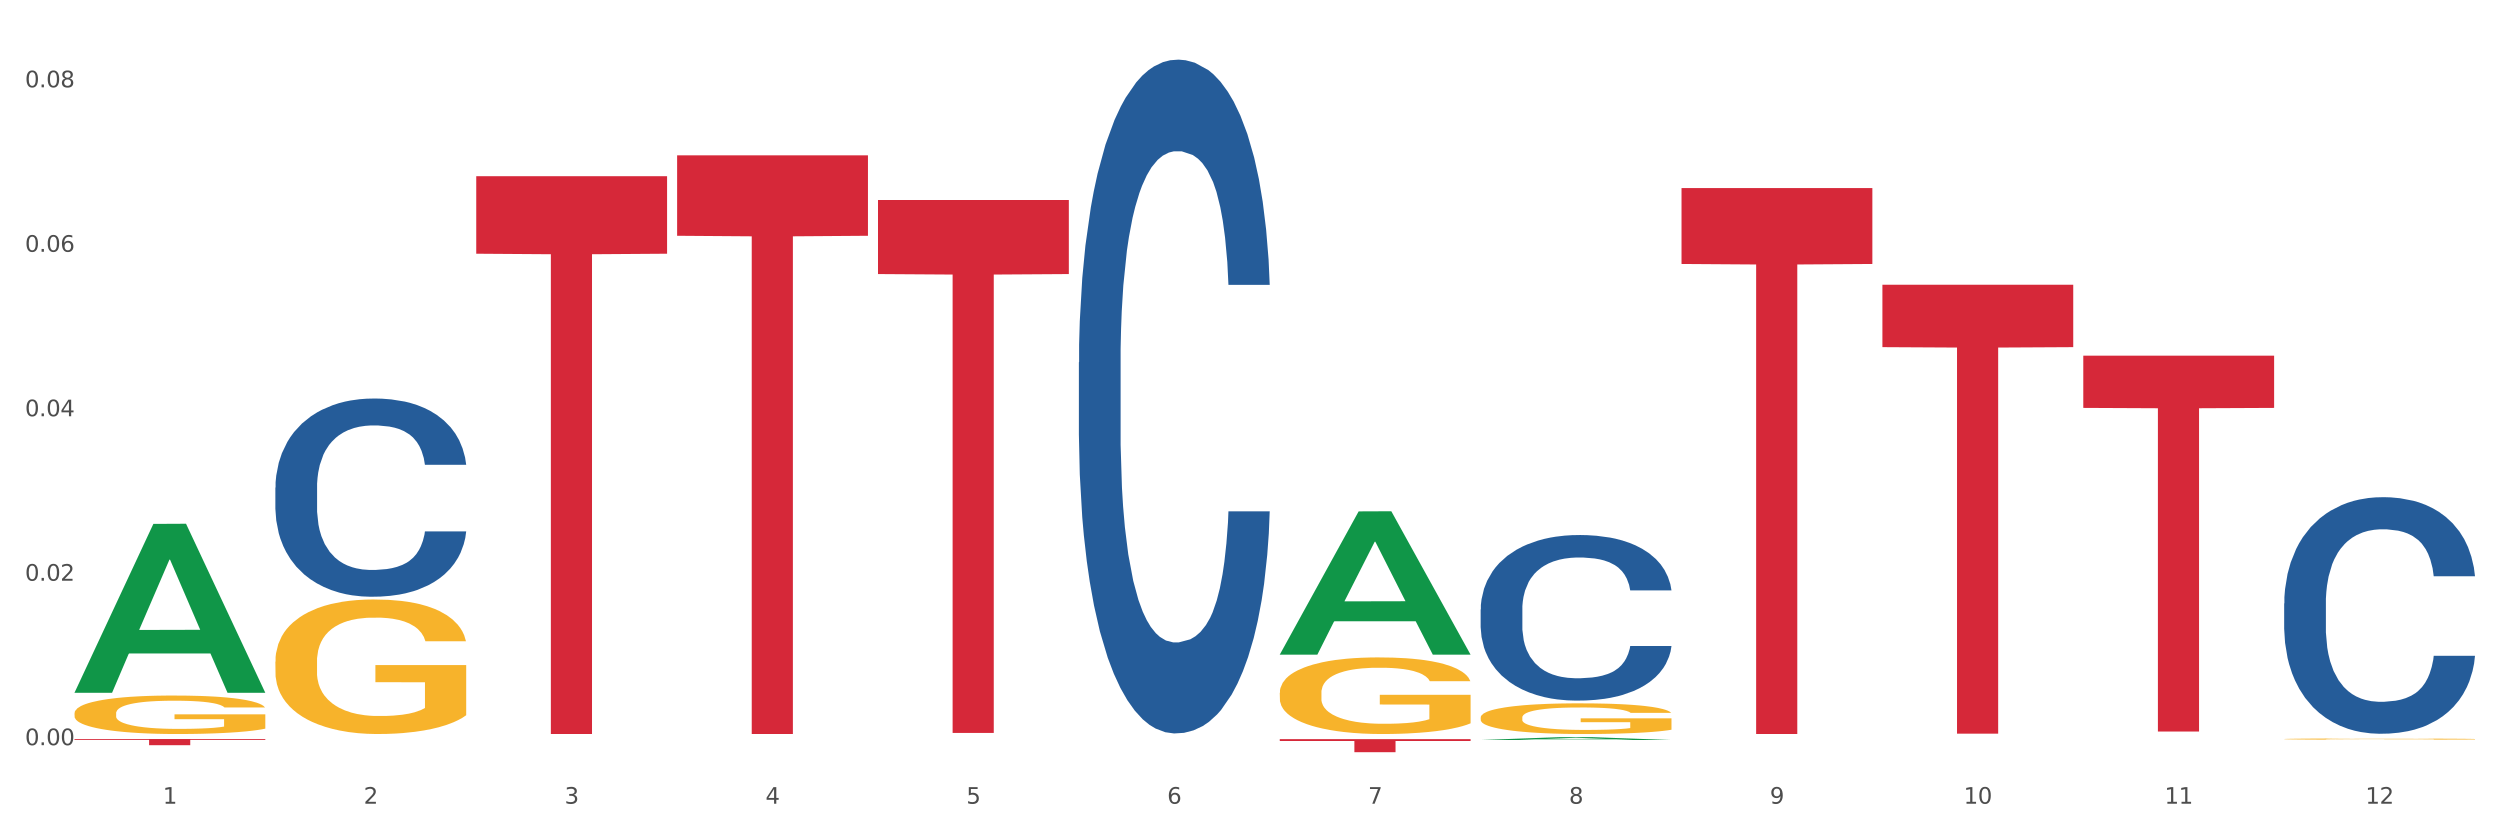
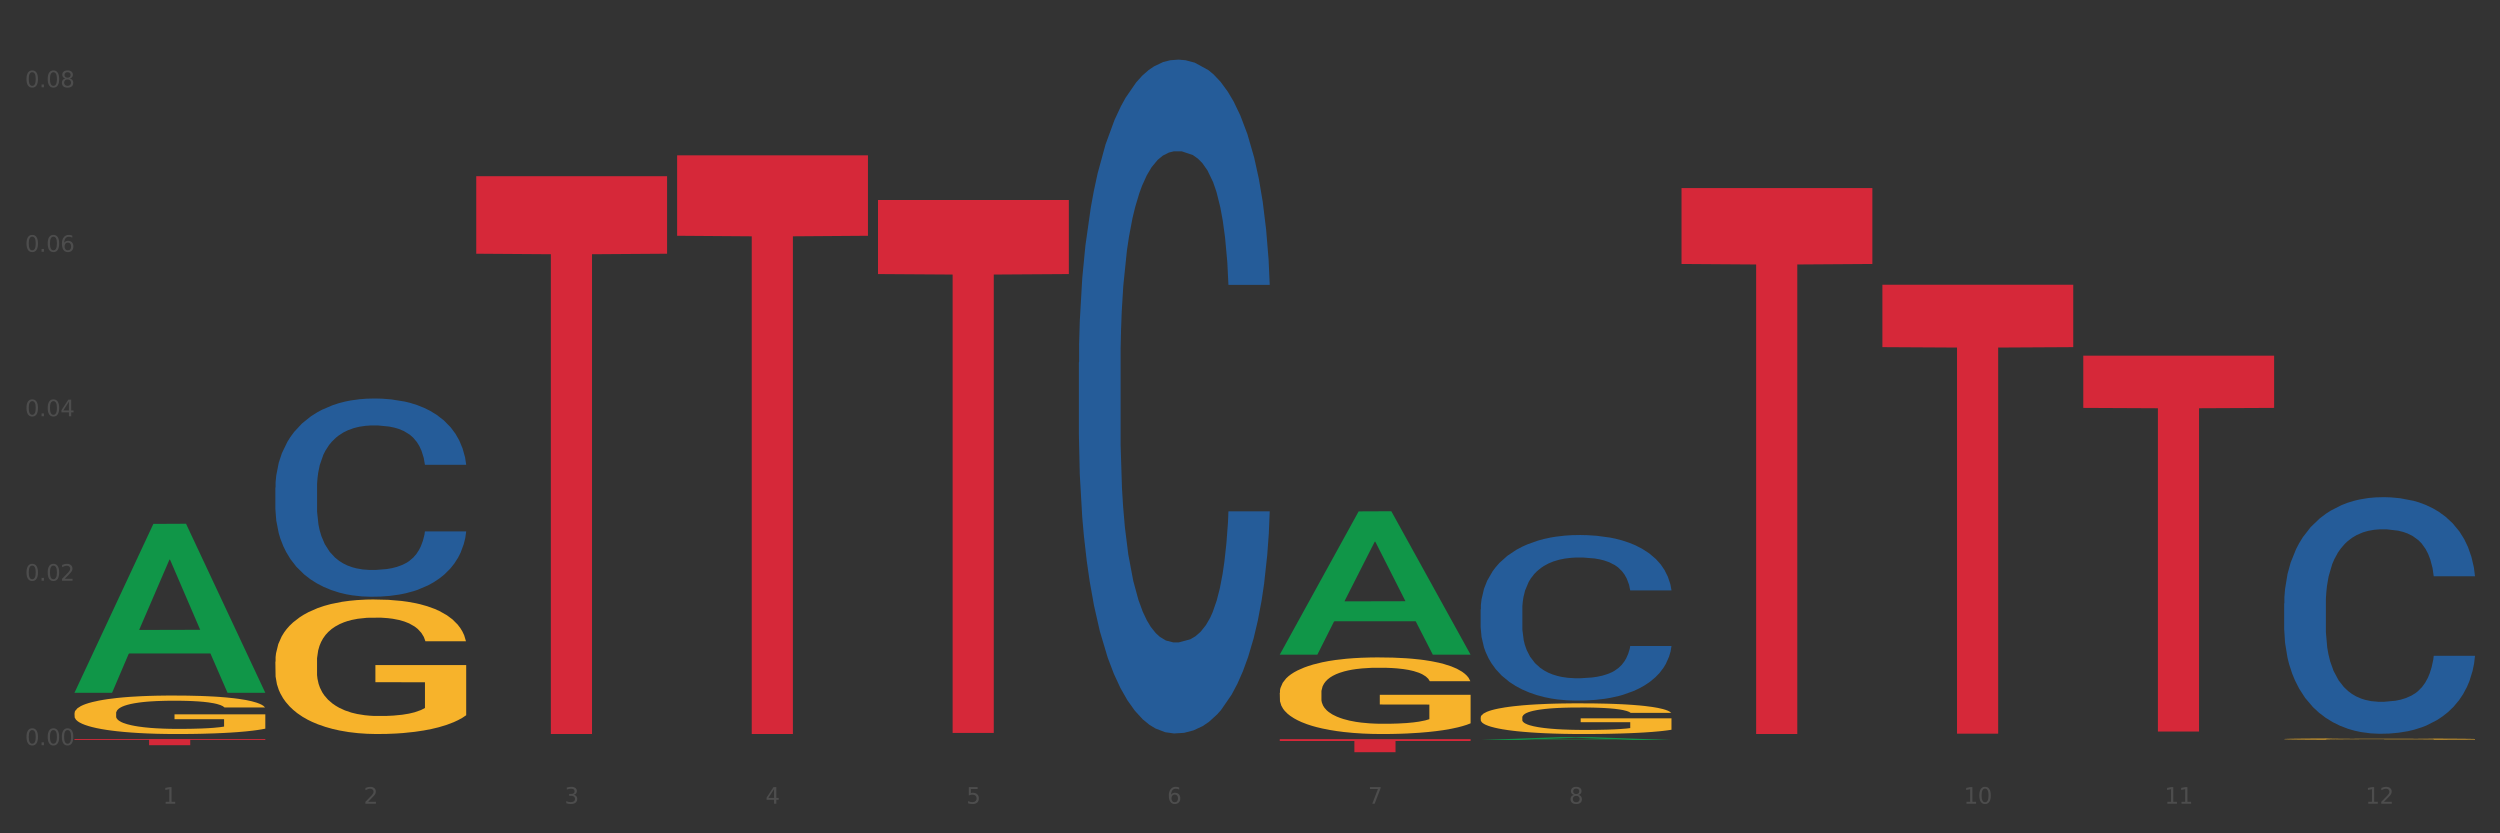
<svg xmlns="http://www.w3.org/2000/svg" xmlns:xlink="http://www.w3.org/1999/xlink" width="1080pt" height="360pt" viewBox="0 0 1080 360" version="1.1">
  <rect x="0" y="0" width="1080" height="360" fill="#333333" stroke="none" />
  <defs>
    <style type="text/css">*{stroke-linejoin: round; stroke-linecap: butt}</style>
  </defs>
  <g id="figure_1">
    <g id="patch_1">
-       <path d="M 0 360  L 1080 360  L 1080 0  L 0 0  z " style="fill: #ffffff; stroke: #ffffff; stroke-linejoin: miter" />
-     </g>
+       </g>
    <g id="axes_1">
      <g id="matplotlib.axis_1">
        <g id="xtick_1">
          <g id="text_1">
            <g style="fill: #4d4d4d" transform="translate(70.342 347.204) scale(0.096 -0.096)">
              <defs>
                <path id="DejaVuSans-31" d="M 794 531  L 1825 531  L 1825 4091  L 703 3866  L 703 4441  L 1819 4666  L 2450 4666  L 2450 531  L 3481 531  L 3481 0  L 794 0  L 794 531  z " transform="scale(0.016)" />
              </defs>
              <use xlink:href="#DejaVuSans-31" />
            </g>
          </g>
        </g>
        <g id="xtick_2">
          <g id="text_2">
            <g style="fill: #4d4d4d" transform="translate(157.122 347.204) scale(0.096 -0.096)">
              <defs>
                <path id="DejaVuSans-32" d="M 1228 531  L 3431 531  L 3431 0  L 469 0  L 469 531  Q 828 903 1448 1529  Q 2069 2156 2228 2338  Q 2531 2678 2651 2914  Q 2772 3150 2772 3378  Q 2772 3750 2511 3984  Q 2250 4219 1831 4219  Q 1534 4219 1204 4116  Q 875 4013 500 3803  L 500 4441  Q 881 4594 1212 4672  Q 1544 4750 1819 4750  Q 2544 4750 2975 4387  Q 3406 4025 3406 3419  Q 3406 3131 3298 2873  Q 3191 2616 2906 2266  Q 2828 2175 2409 1742  Q 1991 1309 1228 531  z " transform="scale(0.016)" />
              </defs>
              <use xlink:href="#DejaVuSans-32" />
            </g>
          </g>
        </g>
        <g id="xtick_3">
          <g id="text_3">
            <g style="fill: #4d4d4d" transform="translate(243.902 347.204) scale(0.096 -0.096)">
              <defs>
                <path id="DejaVuSans-33" d="M 2597 2516  Q 3050 2419 3304 2112  Q 3559 1806 3559 1356  Q 3559 666 3084 287  Q 2609 -91 1734 -91  Q 1441 -91 1130 -33  Q 819 25 488 141  L 488 750  Q 750 597 1062 519  Q 1375 441 1716 441  Q 2309 441 2620 675  Q 2931 909 2931 1356  Q 2931 1769 2642 2001  Q 2353 2234 1838 2234  L 1294 2234  L 1294 2753  L 1863 2753  Q 2328 2753 2575 2939  Q 2822 3125 2822 3475  Q 2822 3834 2567 4026  Q 2313 4219 1838 4219  Q 1578 4219 1281 4162  Q 984 4106 628 3988  L 628 4550  Q 988 4650 1302 4700  Q 1616 4750 1894 4750  Q 2613 4750 3031 4423  Q 3450 4097 3450 3541  Q 3450 3153 3228 2886  Q 3006 2619 2597 2516  z " transform="scale(0.016)" />
              </defs>
              <use xlink:href="#DejaVuSans-33" />
            </g>
          </g>
        </g>
        <g id="xtick_4">
          <g id="text_4">
            <g style="fill: #4d4d4d" transform="translate(330.683 347.204) scale(0.096 -0.096)">
              <defs>
                <path id="DejaVuSans-34" d="M 2419 4116  L 825 1625  L 2419 1625  L 2419 4116  z M 2253 4666  L 3047 4666  L 3047 1625  L 3713 1625  L 3713 1100  L 3047 1100  L 3047 0  L 2419 0  L 2419 1100  L 313 1100  L 313 1709  L 2253 4666  z " transform="scale(0.016)" />
              </defs>
              <use xlink:href="#DejaVuSans-34" />
            </g>
          </g>
        </g>
        <g id="xtick_5">
          <g id="text_5">
            <g style="fill: #4d4d4d" transform="translate(417.463 347.204) scale(0.096 -0.096)">
              <defs>
                <path id="DejaVuSans-35" d="M 691 4666  L 3169 4666  L 3169 4134  L 1269 4134  L 1269 2991  Q 1406 3038 1543 3061  Q 1681 3084 1819 3084  Q 2600 3084 3056 2656  Q 3513 2228 3513 1497  Q 3513 744 3044 326  Q 2575 -91 1722 -91  Q 1428 -91 1123 -41  Q 819 9 494 109  L 494 744  Q 775 591 1075 516  Q 1375 441 1709 441  Q 2250 441 2565 725  Q 2881 1009 2881 1497  Q 2881 1984 2565 2268  Q 2250 2553 1709 2553  Q 1456 2553 1204 2497  Q 953 2441 691 2322  L 691 4666  z " transform="scale(0.016)" />
              </defs>
              <use xlink:href="#DejaVuSans-35" />
            </g>
          </g>
        </g>
        <g id="xtick_6">
          <g id="text_6">
            <g style="fill: #4d4d4d" transform="translate(504.243 347.204) scale(0.096 -0.096)">
              <defs>
                <path id="DejaVuSans-36" d="M 2113 2584  Q 1688 2584 1439 2293  Q 1191 2003 1191 1497  Q 1191 994 1439 701  Q 1688 409 2113 409  Q 2538 409 2786 701  Q 3034 994 3034 1497  Q 3034 2003 2786 2293  Q 2538 2584 2113 2584  z M 3366 4563  L 3366 3988  Q 3128 4100 2886 4159  Q 2644 4219 2406 4219  Q 1781 4219 1451 3797  Q 1122 3375 1075 2522  Q 1259 2794 1537 2939  Q 1816 3084 2150 3084  Q 2853 3084 3261 2657  Q 3669 2231 3669 1497  Q 3669 778 3244 343  Q 2819 -91 2113 -91  Q 1303 -91 875 529  Q 447 1150 447 2328  Q 447 3434 972 4092  Q 1497 4750 2381 4750  Q 2619 4750 2861 4703  Q 3103 4656 3366 4563  z " transform="scale(0.016)" />
              </defs>
              <use xlink:href="#DejaVuSans-36" />
            </g>
          </g>
        </g>
        <g id="xtick_7">
          <g id="text_7">
            <g style="fill: #4d4d4d" transform="translate(591.024 347.204) scale(0.096 -0.096)">
              <defs>
                <path id="DejaVuSans-37" d="M 525 4666  L 3525 4666  L 3525 4397  L 1831 0  L 1172 0  L 2766 4134  L 525 4134  L 525 4666  z " transform="scale(0.016)" />
              </defs>
              <use xlink:href="#DejaVuSans-37" />
            </g>
          </g>
        </g>
        <g id="xtick_8">
          <g id="text_8">
            <g style="fill: #4d4d4d" transform="translate(677.804 347.204) scale(0.096 -0.096)">
              <defs>
                <path id="DejaVuSans-38" d="M 2034 2216  Q 1584 2216 1326 1975  Q 1069 1734 1069 1313  Q 1069 891 1326 650  Q 1584 409 2034 409  Q 2484 409 2743 651  Q 3003 894 3003 1313  Q 3003 1734 2745 1975  Q 2488 2216 2034 2216  z M 1403 2484  Q 997 2584 770 2862  Q 544 3141 544 3541  Q 544 4100 942 4425  Q 1341 4750 2034 4750  Q 2731 4750 3128 4425  Q 3525 4100 3525 3541  Q 3525 3141 3298 2862  Q 3072 2584 2669 2484  Q 3125 2378 3379 2068  Q 3634 1759 3634 1313  Q 3634 634 3220 271  Q 2806 -91 2034 -91  Q 1263 -91 848 271  Q 434 634 434 1313  Q 434 1759 690 2068  Q 947 2378 1403 2484  z M 1172 3481  Q 1172 3119 1398 2916  Q 1625 2713 2034 2713  Q 2441 2713 2670 2916  Q 2900 3119 2900 3481  Q 2900 3844 2670 4047  Q 2441 4250 2034 4250  Q 1625 4250 1398 4047  Q 1172 3844 1172 3481  z " transform="scale(0.016)" />
              </defs>
              <use xlink:href="#DejaVuSans-38" />
            </g>
          </g>
        </g>
        <g id="xtick_9">
          <g id="text_9">
            <g style="fill: #4d4d4d" transform="translate(764.584 347.204) scale(0.096 -0.096)">
              <defs>
-                 <path id="DejaVuSans-39" d="M 703 97  L 703 672  Q 941 559 1184 500  Q 1428 441 1663 441  Q 2288 441 2617 861  Q 2947 1281 2994 2138  Q 2813 1869 2534 1725  Q 2256 1581 1919 1581  Q 1219 1581 811 2004  Q 403 2428 403 3163  Q 403 3881 828 4315  Q 1253 4750 1959 4750  Q 2769 4750 3195 4129  Q 3622 3509 3622 2328  Q 3622 1225 3098 567  Q 2575 -91 1691 -91  Q 1453 -91 1209 -44  Q 966 3 703 97  z M 1959 2075  Q 2384 2075 2632 2365  Q 2881 2656 2881 3163  Q 2881 3666 2632 3958  Q 2384 4250 1959 4250  Q 1534 4250 1286 3958  Q 1038 3666 1038 3163  Q 1038 2656 1286 2365  Q 1534 2075 1959 2075  z " transform="scale(0.016)" />
-               </defs>
+                 </defs>
              <use xlink:href="#DejaVuSans-39" />
            </g>
          </g>
        </g>
        <g id="xtick_10">
          <g id="text_10">
            <g style="fill: #4d4d4d" transform="translate(848.311 347.204) scale(0.096 -0.096)">
              <defs>
                <path id="DejaVuSans-30" d="M 2034 4250  Q 1547 4250 1301 3770  Q 1056 3291 1056 2328  Q 1056 1369 1301 889  Q 1547 409 2034 409  Q 2525 409 2770 889  Q 3016 1369 3016 2328  Q 3016 3291 2770 3770  Q 2525 4250 2034 4250  z M 2034 4750  Q 2819 4750 3233 4129  Q 3647 3509 3647 2328  Q 3647 1150 3233 529  Q 2819 -91 2034 -91  Q 1250 -91 836 529  Q 422 1150 422 2328  Q 422 3509 836 4129  Q 1250 4750 2034 4750  z " transform="scale(0.016)" />
              </defs>
              <use xlink:href="#DejaVuSans-31" />
              <use xlink:href="#DejaVuSans-30" transform="translate(63.623 0)" />
            </g>
          </g>
        </g>
        <g id="xtick_11">
          <g id="text_11">
            <g style="fill: #4d4d4d" transform="translate(935.091 347.204) scale(0.096 -0.096)">
              <use xlink:href="#DejaVuSans-31" />
              <use xlink:href="#DejaVuSans-31" transform="translate(63.623 0)" />
            </g>
          </g>
        </g>
        <g id="xtick_12">
          <g id="text_12">
            <g style="fill: #4d4d4d" transform="translate(1021.871 347.204) scale(0.096 -0.096)">
              <use xlink:href="#DejaVuSans-31" />
              <use xlink:href="#DejaVuSans-32" transform="translate(63.623 0)" />
            </g>
          </g>
        </g>
        <g id="xtick_13" />
        <g id="xtick_14" />
        <g id="xtick_15" />
        <g id="xtick_16" />
        <g id="xtick_17" />
        <g id="xtick_18" />
        <g id="xtick_19" />
        <g id="xtick_20" />
        <g id="xtick_21" />
        <g id="xtick_22" />
        <g id="xtick_23" />
      </g>
      <g id="matplotlib.axis_2">
        <g id="ytick_1">
          <g id="text_13">
            <g style="fill: #4d4d4d" transform="translate(10.8 321.917) scale(0.096 -0.096)">
              <defs>
                <path id="DejaVuSans-2e" d="M 684 794  L 1344 794  L 1344 0  L 684 0  L 684 794  z " transform="scale(0.016)" />
              </defs>
              <use xlink:href="#DejaVuSans-30" />
              <use xlink:href="#DejaVuSans-2e" transform="translate(63.623 0)" />
              <use xlink:href="#DejaVuSans-30" transform="translate(95.41 0)" />
              <use xlink:href="#DejaVuSans-30" transform="translate(159.033 0)" />
            </g>
          </g>
        </g>
        <g id="ytick_2">
          <g id="text_14">
            <g style="fill: #4d4d4d" transform="translate(10.8 250.868) scale(0.096 -0.096)">
              <use xlink:href="#DejaVuSans-30" />
              <use xlink:href="#DejaVuSans-2e" transform="translate(63.623 0)" />
              <use xlink:href="#DejaVuSans-30" transform="translate(95.41 0)" />
              <use xlink:href="#DejaVuSans-32" transform="translate(159.033 0)" />
            </g>
          </g>
        </g>
        <g id="ytick_3">
          <g id="text_15">
            <g style="fill: #4d4d4d" transform="translate(10.8 179.819) scale(0.096 -0.096)">
              <use xlink:href="#DejaVuSans-30" />
              <use xlink:href="#DejaVuSans-2e" transform="translate(63.623 0)" />
              <use xlink:href="#DejaVuSans-30" transform="translate(95.41 0)" />
              <use xlink:href="#DejaVuSans-34" transform="translate(159.033 0)" />
            </g>
          </g>
        </g>
        <g id="ytick_4">
          <g id="text_16">
            <g style="fill: #4d4d4d" transform="translate(10.8 108.77) scale(0.096 -0.096)">
              <use xlink:href="#DejaVuSans-30" />
              <use xlink:href="#DejaVuSans-2e" transform="translate(63.623 0)" />
              <use xlink:href="#DejaVuSans-30" transform="translate(95.41 0)" />
              <use xlink:href="#DejaVuSans-36" transform="translate(159.033 0)" />
            </g>
          </g>
        </g>
        <g id="ytick_5">
          <g id="text_17">
            <g style="fill: #4d4d4d" transform="translate(10.8 37.721) scale(0.096 -0.096)">
              <use xlink:href="#DejaVuSans-30" />
              <use xlink:href="#DejaVuSans-2e" transform="translate(63.623 0)" />
              <use xlink:href="#DejaVuSans-30" transform="translate(95.41 0)" />
              <use xlink:href="#DejaVuSans-38" transform="translate(159.033 0)" />
            </g>
          </g>
        </g>
        <g id="ytick_6" />
        <g id="ytick_7" />
        <g id="ytick_8" />
        <g id="ytick_9" />
      </g>
      <g id="PolyCollection_1">
        <path d="M 32.175 299.163  L 32.26 299.095  L 66.256 226.324  L 80.365 226.255  L 114.616 299.3  L 98.298 299.3  L 90.904 282.291  L 55.803 282.291  L 55.548 282.565  L 48.408 299.3  L 32.175 299.3  L 32.175 299.163  L 60.222 272.14  L 86.484 272.071  L 73.481 241.825  L 73.311 241.687  L 73.141 241.893  L 60.137 272.071  L 60.222 272.14  L 32.175 299.163  z " clip-path="url(#p11cee927b3)" style="fill: #109648" />
        <path d="M 639.637 263.274  L 639.735 263.209  L 639.735 261.379  L 640.027 258.896  L 641.099 254.323  L 642.463 250.86  L 644.802 246.809  L 646.069 245.11  L 647.726 243.215  L 651.136 240.144  L 655.034 237.531  L 657.763 236.093  L 659.809 235.179  L 664.389 233.545  L 667.02 232.826  L 669.749 232.238  L 672.088 231.846  L 675.986 231.389  L 679.104 231.193  L 682.71 231.128  L 685.73 231.193  L 689.726 231.454  L 695.573 232.238  L 697.814 232.696  L 700.835 233.48  L 703.953 234.525  L 706.487 235.571  L 709.41 237.073  L 712.431 239.033  L 715.355 241.516  L 717.401 243.803  L 719.058 246.221  L 720.519 249.161  L 721.591 252.363  L 722.079 255.041  L 704.246 255.041  L 703.758 252.624  L 702.784 250.01  L 701.809 248.246  L 700.737 246.809  L 699.081 245.175  L 697.619 244.13  L 695.183 242.888  L 692.942 242.104  L 691.09 241.647  L 688.849 241.255  L 684.074 240.863  L 680.663 240.863  L 678.519 240.994  L 675.888 241.32  L 673.647 241.778  L 671.016 242.562  L 668.969 243.411  L 666.923 244.522  L 665.754 245.306  L 663.999 246.743  L 662.83 247.92  L 661.271 249.945  L 660.394 251.382  L 658.835 255.107  L 658.153 257.851  L 657.86 259.746  L 657.665 261.837  L 657.665 272.029  L 658.25 276.603  L 658.737 278.563  L 659.517 280.785  L 660.979 283.66  L 663.122 286.469  L 665.364 288.495  L 667.215 289.736  L 668.969 290.651  L 670.723 291.369  L 672.867 292.023  L 674.621 292.415  L 677.252 292.807  L 680.371 293.003  L 682.807 293.003  L 687.777 292.676  L 690.018 292.35  L 692.162 291.892  L 694.501 291.173  L 696.352 290.389  L 697.424 289.801  L 699.178 288.56  L 700.543 287.253  L 701.712 285.75  L 702.492 284.444  L 703.369 282.483  L 704.051 280.262  L 704.246 279.086  L 722.079 279.086  L 721.689 281.438  L 721.007 283.725  L 719.642 286.796  L 718.571 288.56  L 716.914 290.716  L 715.16 292.546  L 712.724 294.571  L 710.482 296.074  L 708.144 297.381  L 705.61 298.557  L 701.03 300.19  L 699.373 300.648  L 695.865 301.432  L 693.136 301.889  L 689.141 302.346  L 685.048 302.608  L 680.761 302.673  L 676.96 302.542  L 672.77 302.15  L 670.139 301.758  L 667.215 301.17  L 663.805 300.256  L 660.589 299.145  L 657.568 297.838  L 654.742 296.335  L 652.111 294.636  L 648.7 291.827  L 646.166 289.083  L 644.315 286.534  L 643.048 284.378  L 641.781 281.634  L 641.099 279.739  L 640.027 275.166  L 639.637 270.919  L 639.637 263.274  z " clip-path="url(#p11cee927b3)" style="fill: #255c99" />
        <path d="M 986.759 260.702  L 986.856 260.609  L 986.856 257.995  L 987.148 254.448  L 988.22 247.914  L 989.585 242.966  L 991.923 237.179  L 993.19 234.752  L 994.847 232.045  L 998.258 227.657  L 1002.156 223.924  L 1004.884 221.87  L 1006.93 220.563  L 1011.511 218.229  L 1014.142 217.203  L 1016.87 216.362  L 1019.209 215.802  L 1023.107 215.149  L 1026.225 214.869  L 1029.831 214.776  L 1032.852 214.869  L 1036.847 215.242  L 1042.694 216.362  L 1044.935 217.016  L 1047.956 218.136  L 1051.075 219.63  L 1053.608 221.123  L 1056.532 223.27  L 1059.553 226.07  L 1062.476 229.618  L 1064.522 232.885  L 1066.179 236.339  L 1067.641 240.539  L 1068.713 245.113  L 1069.2 248.94  L 1051.367 248.94  L 1050.88 245.487  L 1049.905 241.753  L 1048.931 239.232  L 1047.859 237.179  L 1046.202 234.845  L 1044.74 233.352  L 1042.304 231.578  L 1040.063 230.458  L 1038.211 229.804  L 1035.97 229.244  L 1031.195 228.684  L 1027.784 228.684  L 1025.641 228.871  L 1023.009 229.338  L 1020.768 229.991  L 1018.137 231.111  L 1016.091 232.325  L 1014.044 233.912  L 1012.875 235.032  L 1011.121 237.085  L 1009.951 238.766  L 1008.392 241.659  L 1007.515 243.713  L 1005.956 249.034  L 1005.274 252.954  L 1004.982 255.661  L 1004.787 258.648  L 1004.787 273.211  L 1005.371 279.745  L 1005.859 282.545  L 1006.638 285.719  L 1008.1 289.826  L 1010.244 293.84  L 1012.485 296.734  L 1014.337 298.507  L 1016.091 299.814  L 1017.845 300.841  L 1019.989 301.775  L 1021.743 302.335  L 1024.374 302.895  L 1027.492 303.175  L 1029.928 303.175  L 1034.898 302.708  L 1037.139 302.241  L 1039.283 301.588  L 1041.622 300.561  L 1043.474 299.441  L 1044.546 298.601  L 1046.3 296.827  L 1047.664 294.96  L 1048.833 292.813  L 1049.613 290.946  L 1050.49 288.146  L 1051.172 284.972  L 1051.367 283.292  L 1069.2 283.292  L 1068.81 286.652  L 1068.128 289.92  L 1066.764 294.307  L 1065.692 296.827  L 1064.035 299.908  L 1062.281 302.521  L 1059.845 305.415  L 1057.604 307.562  L 1055.265 309.429  L 1052.731 311.109  L 1048.151 313.443  L 1046.495 314.096  L 1042.986 315.216  L 1040.258 315.87  L 1036.262 316.523  L 1032.17 316.897  L 1027.882 316.99  L 1024.081 316.803  L 1019.891 316.243  L 1017.26 315.683  L 1014.337 314.843  L 1010.926 313.536  L 1007.71 311.949  L 1004.689 310.082  L 1001.863 307.935  L 999.232 305.508  L 995.821 301.495  L 993.288 297.574  L 991.436 293.933  L 990.169 290.853  L 988.903 286.932  L 988.22 284.225  L 987.148 277.691  L 986.759 271.624  L 986.759 260.702  z " clip-path="url(#p11cee927b3)" style="fill: #255c99" />
        <path d="M 118.955 285.832  L 119.053 285.778  L 119.053 283.867  L 119.247 282.222  L 120.221 278.24  L 121.681 274.949  L 122.751 273.197  L 123.822 271.764  L 125.087 270.33  L 126.645 268.844  L 129.467 266.667  L 131.219 265.553  L 133.361 264.385  L 137.254 262.686  L 140.077 261.73  L 142.997 260.934  L 147.766 259.979  L 150.881 259.554  L 154.19 259.235  L 158.181 259.023  L 161.198 258.97  L 167.817 259.129  L 173.462 259.607  L 176.187 259.979  L 179.691 260.616  L 181.541 261.04  L 184.558 261.89  L 187.673 263.005  L 189.814 263.96  L 193.026 265.765  L 195.459 267.57  L 197.698 269.8  L 198.866 271.339  L 199.742 272.772  L 200.521 274.418  L 201.299 277.019  L 183.779 277.019  L 183.098 275.161  L 182.027 273.409  L 180.47 271.711  L 179.107 270.649  L 176.771 269.322  L 174.63 268.472  L 172.391 267.835  L 169.666 267.304  L 167.525 267.039  L 164.507 266.827  L 158.57 266.88  L 154.579 267.304  L 151.854 267.835  L 150.102 268.313  L 148.545 268.844  L 146.793 269.587  L 144.749 270.702  L 143.289 271.711  L 141.829 272.985  L 140.661 274.259  L 139.59 275.745  L 138.714 277.338  L 138.033 278.983  L 137.449 281.001  L 136.962 284.345  L 136.962 291.618  L 137.157 293.264  L 137.643 295.44  L 138.227 297.086  L 139.201 299.05  L 140.077 300.377  L 141.731 302.288  L 143.581 303.881  L 145.041 304.889  L 146.501 305.739  L 149.031 306.907  L 151.854 307.862  L 154.287 308.446  L 157.597 308.977  L 159.835 309.189  L 161.782 309.296  L 166.551 309.296  L 169.958 309.136  L 173.754 308.765  L 176.674 308.287  L 179.107 307.703  L 181.833 306.748  L 183.585 305.845  L 183.585 294.75  L 162.171 294.697  L 162.171 287.318  L 201.397 287.318  L 201.397 308.977  L 199.742 310.092  L 197.893 311.101  L 195.946 312.003  L 193.026 313.118  L 189.522 314.18  L 186.407 314.923  L 183.098 315.56  L 179.205 316.144  L 174.143 316.675  L 171.029 316.887  L 167.135 317.046  L 162.561 317.099  L 158.57 316.993  L 154.677 316.728  L 150.589 316.25  L 146.598 315.56  L 143.581 314.87  L 140.563 314.02  L 137.351 312.905  L 134.821 311.844  L 132.874 310.888  L 130.733 309.667  L 128.397 308.075  L 126.645 306.641  L 125.087 305.155  L 123.433 303.244  L 122.265 301.598  L 121.097 299.528  L 120.415 297.988  L 119.637 295.599  L 119.053 292.255  L 118.955 285.832  z " clip-path="url(#p11cee927b3)" style="fill: #f7b32b" />
        <path d="M 899.978 153.646  L 982.42 153.646  L 982.42 176.211  L 949.99 176.363  L 949.99 316.019  L 932.213 316.019  L 932.213 176.363  L 899.978 176.211  L 899.978 153.799  L 899.978 153.646  z " clip-path="url(#p11cee927b3)" style="fill: #d62839" />
        <path d="M 813.198 123.012  L 895.639 123.012  L 895.639 149.964  L 863.21 150.146  L 863.21 316.955  L 845.432 316.955  L 845.432 150.146  L 813.198 149.964  L 813.198 123.194  L 813.198 123.012  z " clip-path="url(#p11cee927b3)" style="fill: #d62839" />
        <path d="M 726.418 81.258  L 808.859 81.258  L 808.859 114.033  L 776.429 114.254  L 776.429 317.099  L 758.652 317.099  L 758.652 114.254  L 726.418 114.033  L 726.418 81.48  L 726.418 81.258  z " clip-path="url(#p11cee927b3)" style="fill: #d62839" />
        <path d="M 466.077 156.553  L 466.174 156.287  L 466.174 148.844  L 466.466 138.742  L 467.538 120.133  L 468.903 106.043  L 471.241 89.561  L 472.508 82.649  L 474.165 74.94  L 477.576 62.445  L 481.474 51.812  L 484.202 45.963  L 486.248 42.242  L 490.829 35.596  L 493.46 32.671  L 496.188 30.279  L 498.527 28.684  L 502.425 26.823  L 505.543 26.025  L 509.149 25.759  L 512.17 26.025  L 516.165 27.089  L 522.012 30.279  L 524.253 32.14  L 527.274 35.33  L 530.393 39.583  L 532.926 43.837  L 535.85 49.951  L 538.871 57.926  L 541.794 68.028  L 543.84 77.333  L 545.497 87.169  L 546.959 99.131  L 548.031 112.158  L 548.518 123.057  L 530.685 123.057  L 530.198 113.221  L 529.223 102.587  L 528.249 95.41  L 527.177 89.561  L 525.52 82.915  L 524.058 78.662  L 521.622 73.611  L 519.381 70.421  L 517.529 68.56  L 515.288 66.965  L 510.513 65.37  L 507.102 65.37  L 504.959 65.901  L 502.327 67.231  L 500.086 69.091  L 497.455 72.282  L 495.409 75.737  L 493.362 80.257  L 492.193 83.447  L 490.439 89.295  L 489.269 94.08  L 487.71 102.322  L 486.833 108.17  L 485.274 123.323  L 484.592 134.488  L 484.3 142.198  L 484.105 150.704  L 484.105 192.176  L 484.689 210.784  L 485.177 218.76  L 485.956 227.798  L 487.418 239.495  L 489.562 250.926  L 491.803 259.167  L 493.655 264.218  L 495.409 267.94  L 497.163 270.864  L 499.307 273.523  L 501.061 275.118  L 503.692 276.713  L 506.81 277.51  L 509.246 277.51  L 514.216 276.181  L 516.457 274.852  L 518.601 272.991  L 520.94 270.067  L 522.792 266.877  L 523.864 264.484  L 525.618 259.433  L 526.982 254.116  L 528.151 248.002  L 528.931 242.685  L 529.808 234.71  L 530.49 225.671  L 530.685 220.886  L 548.518 220.886  L 548.128 230.457  L 547.446 239.761  L 546.082 252.256  L 545.01 259.433  L 543.353 268.206  L 541.599 275.649  L 539.163 283.891  L 536.922 290.005  L 534.583 295.322  L 532.049 300.107  L 527.469 306.753  L 525.813 308.614  L 522.304 311.804  L 519.576 313.665  L 515.58 315.526  L 511.488 316.589  L 507.2 316.855  L 503.399 316.323  L 499.209 314.728  L 496.578 313.133  L 493.655 310.74  L 490.244 307.019  L 487.028 302.499  L 484.007 297.183  L 481.181 291.068  L 478.55 284.156  L 475.139 272.725  L 472.606 261.56  L 470.754 251.192  L 469.487 242.419  L 468.221 231.254  L 467.538 223.545  L 466.466 204.936  L 466.077 187.656  L 466.077 156.553  z " clip-path="url(#p11cee927b3)" style="fill: #255c99" />
        <path d="M 552.857 319.317  L 635.298 319.317  L 635.298 320.1  L 602.869 320.105  L 602.869 324.95  L 585.091 324.95  L 585.091 320.105  L 552.857 320.1  L 552.857 319.323  L 552.857 319.317  z " clip-path="url(#p11cee927b3)" style="fill: #d62839" />
        <path d="M 292.516 67.115  L 374.957 67.115  L 374.957 101.854  L 342.528 102.089  L 342.528 317.094  L 324.75 317.094  L 324.75 102.089  L 292.516 101.854  L 292.516 67.35  L 292.516 67.115  z " clip-path="url(#p11cee927b3)" style="fill: #d62839" />
        <path d="M 205.736 76.117  L 288.177 76.117  L 288.177 109.604  L 255.747 109.83  L 255.747 317.087  L 237.97 317.087  L 237.97 109.83  L 205.736 109.604  L 205.736 76.343  L 205.736 76.117  z " clip-path="url(#p11cee927b3)" style="fill: #d62839" />
        <path d="M 32.175 319.239  L 114.616 319.239  L 114.616 319.613  L 82.187 319.615  L 82.187 321.928  L 64.409 321.928  L 64.409 319.615  L 32.175 319.613  L 32.175 319.242  L 32.175 319.239  z " clip-path="url(#p11cee927b3)" style="fill: #d62839" />
        <path d="M 986.759 319.267  L 986.856 319.266  L 986.856 319.249  L 987.051 319.234  L 988.024 319.198  L 989.484 319.169  L 990.555 319.153  L 991.625 319.14  L 992.891 319.127  L 994.448 319.114  L 997.271 319.094  L 999.023 319.084  L 1001.164 319.074  L 1005.057 319.058  L 1007.88 319.05  L 1010.8 319.042  L 1015.569 319.034  L 1018.684 319.03  L 1021.993 319.027  L 1025.984 319.025  L 1029.001 319.025  L 1035.62 319.026  L 1041.265 319.03  L 1043.991 319.034  L 1047.495 319.04  L 1049.344 319.043  L 1052.361 319.051  L 1055.476 319.061  L 1057.617 319.07  L 1060.829 319.086  L 1063.263 319.102  L 1065.501 319.122  L 1066.669 319.136  L 1067.545 319.149  L 1068.324 319.164  L 1069.103 319.187  L 1051.583 319.187  L 1050.901 319.171  L 1049.831 319.155  L 1048.273 319.139  L 1046.911 319.13  L 1044.575 319.118  L 1042.433 319.11  L 1040.195 319.105  L 1037.469 319.1  L 1035.328 319.097  L 1032.311 319.095  L 1026.373 319.096  L 1022.383 319.1  L 1019.657 319.105  L 1017.905 319.109  L 1016.348 319.114  L 1014.596 319.12  L 1012.552 319.13  L 1011.092 319.139  L 1009.632 319.151  L 1008.464 319.162  L 1007.393 319.176  L 1006.517 319.19  L 1005.836 319.205  L 1005.252 319.223  L 1004.765 319.253  L 1004.765 319.319  L 1004.96 319.334  L 1005.447 319.353  L 1006.031 319.368  L 1007.004 319.386  L 1007.88 319.398  L 1009.535 319.415  L 1011.384 319.429  L 1012.844 319.438  L 1014.304 319.446  L 1016.835 319.456  L 1019.657 319.465  L 1022.091 319.47  L 1025.4 319.475  L 1027.639 319.477  L 1029.585 319.478  L 1034.355 319.478  L 1037.761 319.476  L 1041.557 319.473  L 1044.477 319.469  L 1046.911 319.464  L 1049.636 319.455  L 1051.388 319.447  L 1051.388 319.347  L 1029.975 319.346  L 1029.975 319.28  L 1069.2 319.28  L 1069.2 319.475  L 1067.545 319.485  L 1065.696 319.494  L 1063.749 319.502  L 1060.829 319.512  L 1057.325 319.522  L 1054.211 319.529  L 1050.901 319.534  L 1047.008 319.54  L 1041.947 319.544  L 1038.832 319.546  L 1034.939 319.548  L 1030.364 319.548  L 1026.373 319.547  L 1022.48 319.545  L 1018.392 319.541  L 1014.401 319.534  L 1011.384 319.528  L 1008.367 319.52  L 1005.155 319.51  L 1002.624 319.501  L 1000.677 319.492  L 998.536 319.481  L 996.2 319.467  L 994.448 319.454  L 992.891 319.441  L 991.236 319.423  L 990.068 319.409  L 988.9 319.39  L 988.219 319.376  L 987.44 319.355  L 986.856 319.324  L 986.759 319.267  z " clip-path="url(#p11cee927b3)" style="fill: #f7b32b" />
        <path d="M 639.637 309.969  L 639.735 309.957  L 639.735 309.521  L 639.929 309.146  L 640.903 308.238  L 642.363 307.487  L 643.433 307.088  L 644.504 306.761  L 645.769 306.434  L 647.327 306.095  L 650.149 305.598  L 651.901 305.344  L 654.043 305.078  L 657.936 304.69  L 660.759 304.473  L 663.679 304.291  L 668.448 304.073  L 671.563 303.976  L 674.872 303.904  L 678.863 303.855  L 681.88 303.843  L 688.499 303.879  L 694.144 303.988  L 696.869 304.073  L 700.373 304.218  L 702.223 304.315  L 705.24 304.509  L 708.355 304.763  L 710.496 304.981  L 713.708 305.393  L 716.141 305.804  L 718.38 306.313  L 719.548 306.664  L 720.424 306.991  L 721.203 307.366  L 721.981 307.959  L 704.461 307.959  L 703.78 307.535  L 702.709 307.136  L 701.152 306.749  L 699.789 306.506  L 697.453 306.204  L 695.312 306.01  L 693.073 305.865  L 690.348 305.744  L 688.207 305.683  L 685.189 305.635  L 679.252 305.647  L 675.261 305.744  L 672.536 305.865  L 670.784 305.974  L 669.227 306.095  L 667.475 306.264  L 665.431 306.519  L 663.971 306.749  L 662.511 307.039  L 661.343 307.33  L 660.272 307.669  L 659.396 308.032  L 658.715 308.407  L 658.131 308.867  L 657.644 309.63  L 657.644 311.288  L 657.839 311.664  L 658.325 312.16  L 658.909 312.535  L 659.883 312.983  L 660.759 313.286  L 662.413 313.722  L 664.263 314.085  L 665.723 314.315  L 667.183 314.509  L 669.713 314.775  L 672.536 314.993  L 674.969 315.126  L 678.279 315.247  L 680.517 315.295  L 682.464 315.32  L 687.233 315.32  L 690.64 315.283  L 694.436 315.199  L 697.356 315.09  L 699.789 314.957  L 702.515 314.739  L 704.267 314.533  L 704.267 312.003  L 682.853 311.991  L 682.853 310.308  L 722.079 310.308  L 722.079 315.247  L 720.424 315.501  L 718.575 315.731  L 716.628 315.937  L 713.708 316.191  L 710.204 316.433  L 707.089 316.603  L 703.78 316.748  L 699.887 316.881  L 694.825 317.002  L 691.711 317.051  L 687.817 317.087  L 683.243 317.099  L 679.252 317.075  L 675.359 317.015  L 671.271 316.906  L 667.28 316.748  L 664.263 316.591  L 661.245 316.397  L 658.033 316.143  L 655.503 315.901  L 653.556 315.683  L 651.415 315.404  L 649.079 315.041  L 647.327 314.714  L 645.769 314.375  L 644.115 313.94  L 642.947 313.564  L 641.779 313.092  L 641.097 312.741  L 640.319 312.196  L 639.735 311.434  L 639.637 309.969  z " clip-path="url(#p11cee927b3)" style="fill: #f7b32b" />
        <path d="M 552.857 299.295  L 552.954 299.265  L 552.954 298.177  L 553.149 297.24  L 554.122 294.973  L 555.582 293.099  L 556.653 292.101  L 557.724 291.285  L 558.989 290.469  L 560.546 289.623  L 563.369 288.383  L 565.121 287.749  L 567.262 287.084  L 571.156 286.116  L 573.978 285.572  L 576.898 285.119  L 581.668 284.575  L 584.782 284.333  L 588.092 284.151  L 592.082 284.031  L 595.1 284  L 601.718 284.091  L 607.364 284.363  L 610.089 284.575  L 613.593 284.937  L 615.442 285.179  L 618.46 285.663  L 621.574 286.298  L 623.716 286.842  L 626.928 287.869  L 629.361 288.897  L 631.6 290.167  L 632.768 291.043  L 633.644 291.859  L 634.422 292.797  L 635.201 294.278  L 617.681 294.278  L 617 293.22  L 615.929 292.222  L 614.372 291.255  L 613.009 290.65  L 610.673 289.895  L 608.532 289.411  L 606.293 289.048  L 603.568 288.746  L 601.426 288.595  L 598.409 288.474  L 592.472 288.504  L 588.481 288.746  L 585.756 289.048  L 584.004 289.32  L 582.446 289.623  L 580.694 290.046  L 578.65 290.681  L 577.19 291.255  L 575.73 291.98  L 574.562 292.706  L 573.492 293.552  L 572.616 294.459  L 571.934 295.396  L 571.35 296.545  L 570.864 298.449  L 570.864 302.59  L 571.058 303.527  L 571.545 304.767  L 572.129 305.704  L 573.102 306.822  L 573.978 307.578  L 575.633 308.666  L 577.482 309.573  L 578.942 310.147  L 580.402 310.631  L 582.933 311.296  L 585.756 311.84  L 588.189 312.172  L 591.498 312.475  L 593.737 312.595  L 595.684 312.656  L 600.453 312.656  L 603.86 312.565  L 607.656 312.354  L 610.576 312.082  L 613.009 311.749  L 615.734 311.205  L 617.486 310.691  L 617.486 304.374  L 596.073 304.343  L 596.073 300.142  L 635.298 300.142  L 635.298 312.475  L 633.644 313.109  L 631.794 313.684  L 629.848 314.197  L 626.928 314.832  L 623.424 315.437  L 620.309 315.86  L 617 316.223  L 613.106 316.555  L 608.045 316.857  L 604.93 316.978  L 601.037 317.069  L 596.462 317.099  L 592.472 317.039  L 588.578 316.888  L 584.49 316.616  L 580.5 316.223  L 577.482 315.83  L 574.465 315.346  L 571.253 314.711  L 568.722 314.107  L 566.776 313.563  L 564.634 312.867  L 562.298 311.961  L 560.546 311.145  L 558.989 310.298  L 557.334 309.21  L 556.166 308.273  L 554.998 307.094  L 554.317 306.217  L 553.538 304.857  L 552.954 302.953  L 552.857 299.295  z " clip-path="url(#p11cee927b3)" style="fill: #f7b32b" />
        <path d="M 379.296 86.398  L 461.738 86.398  L 461.738 118.392  L 429.308 118.608  L 429.308 316.626  L 411.531 316.626  L 411.531 118.608  L 379.296 118.392  L 379.296 86.614  L 379.296 86.398  z " clip-path="url(#p11cee927b3)" style="fill: #d62839" />
        <path d="M 118.955 210.636  L 119.053 210.558  L 119.053 208.368  L 119.345 205.395  L 120.417 199.92  L 121.781 195.775  L 124.12 190.926  L 125.387 188.892  L 127.044 186.624  L 130.454 182.948  L 134.352 179.819  L 137.081 178.098  L 139.127 177.003  L 143.707 175.048  L 146.338 174.187  L 149.067 173.483  L 151.406 173.014  L 155.304 172.467  L 158.422 172.232  L 162.028 172.154  L 165.048 172.232  L 169.044 172.545  L 174.891 173.483  L 177.132 174.031  L 180.153 174.97  L 183.271 176.221  L 185.805 177.472  L 188.728 179.271  L 191.749 181.618  L 194.673 184.59  L 196.719 187.328  L 198.376 190.222  L 199.837 193.741  L 200.909 197.574  L 201.397 200.781  L 183.564 200.781  L 183.076 197.887  L 182.102 194.758  L 181.127 192.646  L 180.055 190.926  L 178.399 188.97  L 176.937 187.719  L 174.501 186.233  L 172.26 185.294  L 170.408 184.746  L 168.167 184.277  L 163.392 183.808  L 159.981 183.808  L 157.837 183.964  L 155.206 184.355  L 152.965 184.903  L 150.334 185.842  L 148.287 186.858  L 146.241 188.188  L 145.071 189.127  L 143.317 190.847  L 142.148 192.255  L 140.589 194.68  L 139.712 196.401  L 138.153 200.859  L 137.471 204.144  L 137.178 206.412  L 136.983 208.915  L 136.983 221.117  L 137.568 226.592  L 138.055 228.938  L 138.835 231.598  L 140.297 235.039  L 142.44 238.402  L 144.682 240.827  L 146.533 242.313  L 148.287 243.408  L 150.041 244.269  L 152.185 245.051  L 153.939 245.52  L 156.57 245.989  L 159.689 246.224  L 162.125 246.224  L 167.095 245.833  L 169.336 245.442  L 171.48 244.894  L 173.819 244.034  L 175.67 243.095  L 176.742 242.391  L 178.496 240.905  L 179.861 239.341  L 181.03 237.542  L 181.81 235.978  L 182.687 233.631  L 183.369 230.972  L 183.564 229.564  L 201.397 229.564  L 201.007 232.38  L 200.325 235.117  L 198.96 238.794  L 197.889 240.905  L 196.232 243.486  L 194.478 245.677  L 192.042 248.101  L 189.8 249.9  L 187.462 251.464  L 184.928 252.872  L 180.348 254.828  L 178.691 255.375  L 175.183 256.314  L 172.454 256.861  L 168.459 257.409  L 164.366 257.722  L 160.079 257.8  L 156.278 257.643  L 152.088 257.174  L 149.457 256.705  L 146.533 256.001  L 143.123 254.906  L 139.907 253.576  L 136.886 252.012  L 134.06 250.213  L 131.429 248.179  L 128.018 244.816  L 125.484 241.531  L 123.633 238.481  L 122.366 235.9  L 121.099 232.614  L 120.417 230.346  L 119.345 224.871  L 118.955 219.787  L 118.955 210.636  z " clip-path="url(#p11cee927b3)" style="fill: #255c99" />
        <path d="M 32.175 308.155  L 32.272 308.139  L 32.272 307.593  L 32.467 307.122  L 33.44 305.983  L 34.9 305.042  L 35.971 304.54  L 37.042 304.13  L 38.307 303.72  L 39.864 303.295  L 42.687 302.672  L 44.439 302.354  L 46.58 302.019  L 50.474 301.534  L 53.296 301.26  L 56.216 301.032  L 60.986 300.759  L 64.1 300.638  L 67.41 300.546  L 71.4 300.486  L 74.418 300.471  L 81.036 300.516  L 86.682 300.653  L 89.407 300.759  L 92.911 300.941  L 94.76 301.063  L 97.778 301.306  L 100.892 301.625  L 103.034 301.898  L 106.246 302.414  L 108.679 302.931  L 110.918 303.568  L 112.086 304.009  L 112.962 304.419  L 113.74 304.89  L 114.519 305.634  L 96.999 305.634  L 96.318 305.102  L 95.247 304.601  L 93.69 304.115  L 92.327 303.811  L 89.991 303.432  L 87.85 303.189  L 85.611 303.007  L 82.886 302.855  L 80.744 302.779  L 77.727 302.718  L 71.79 302.733  L 67.799 302.855  L 65.074 303.007  L 63.322 303.143  L 61.764 303.295  L 60.012 303.508  L 57.968 303.827  L 56.508 304.115  L 55.048 304.48  L 53.88 304.844  L 52.81 305.269  L 51.934 305.725  L 51.252 306.196  L 50.668 306.773  L 50.182 307.729  L 50.182 309.81  L 50.376 310.281  L 50.863 310.903  L 51.447 311.374  L 52.42 311.936  L 53.296 312.316  L 54.951 312.862  L 56.8 313.318  L 58.26 313.606  L 59.72 313.849  L 62.251 314.184  L 65.074 314.457  L 67.507 314.624  L 70.816 314.776  L 73.055 314.837  L 75.002 314.867  L 79.771 314.867  L 83.178 314.821  L 86.974 314.715  L 89.894 314.578  L 92.327 314.411  L 95.052 314.138  L 96.804 313.88  L 96.804 310.706  L 75.391 310.691  L 75.391 308.58  L 114.616 308.58  L 114.616 314.776  L 112.962 315.095  L 111.112 315.383  L 109.166 315.641  L 106.246 315.96  L 102.742 316.264  L 99.627 316.477  L 96.318 316.659  L 92.424 316.826  L 87.363 316.978  L 84.248 317.039  L 80.355 317.084  L 75.78 317.099  L 71.79 317.069  L 67.896 316.993  L 63.808 316.856  L 59.818 316.659  L 56.8 316.461  L 53.783 316.219  L 50.571 315.9  L 48.04 315.596  L 46.094 315.323  L 43.952 314.973  L 41.616 314.518  L 39.864 314.108  L 38.307 313.682  L 36.652 313.136  L 35.484 312.665  L 34.316 312.073  L 33.635 311.632  L 32.856 310.949  L 32.272 309.992  L 32.175 308.155  z " clip-path="url(#p11cee927b3)" style="fill: #f7b32b" />
        <path d="M 552.857 282.714  L 552.942 282.656  L 586.938 220.917  L 601.047 220.859  L 635.298 282.83  L 618.98 282.83  L 611.586 268.399  L 576.485 268.399  L 576.23 268.632  L 569.09 282.83  L 552.857 282.83  L 552.857 282.714  L 580.904 259.787  L 607.166 259.729  L 594.163 234.068  L 593.993 233.951  L 593.823 234.126  L 580.819 259.729  L 580.904 259.787  L 552.857 282.714  z " clip-path="url(#p11cee927b3)" style="fill: #109648" />
        <path d="M 639.637 319.688  L 639.722 319.686  L 673.719 318.444  L 687.827 318.443  L 722.079 319.69  L 705.76 319.69  L 698.366 319.4  L 663.265 319.4  L 663.01 319.404  L 655.871 319.69  L 639.637 319.69  L 639.637 319.688  L 667.684 319.226  L 693.947 319.225  L 680.943 318.709  L 680.773 318.707  L 680.603 318.71  L 667.599 319.225  L 667.684 319.226  L 639.637 319.688  z " clip-path="url(#p11cee927b3)" style="fill: #109648" />
      </g>
    </g>
  </g>
  <defs>
    <clipPath id="p11cee927b3">
      <rect x="32.175" y="10.8" width="1037.025" height="329.109" />
    </clipPath>
  </defs>
</svg>